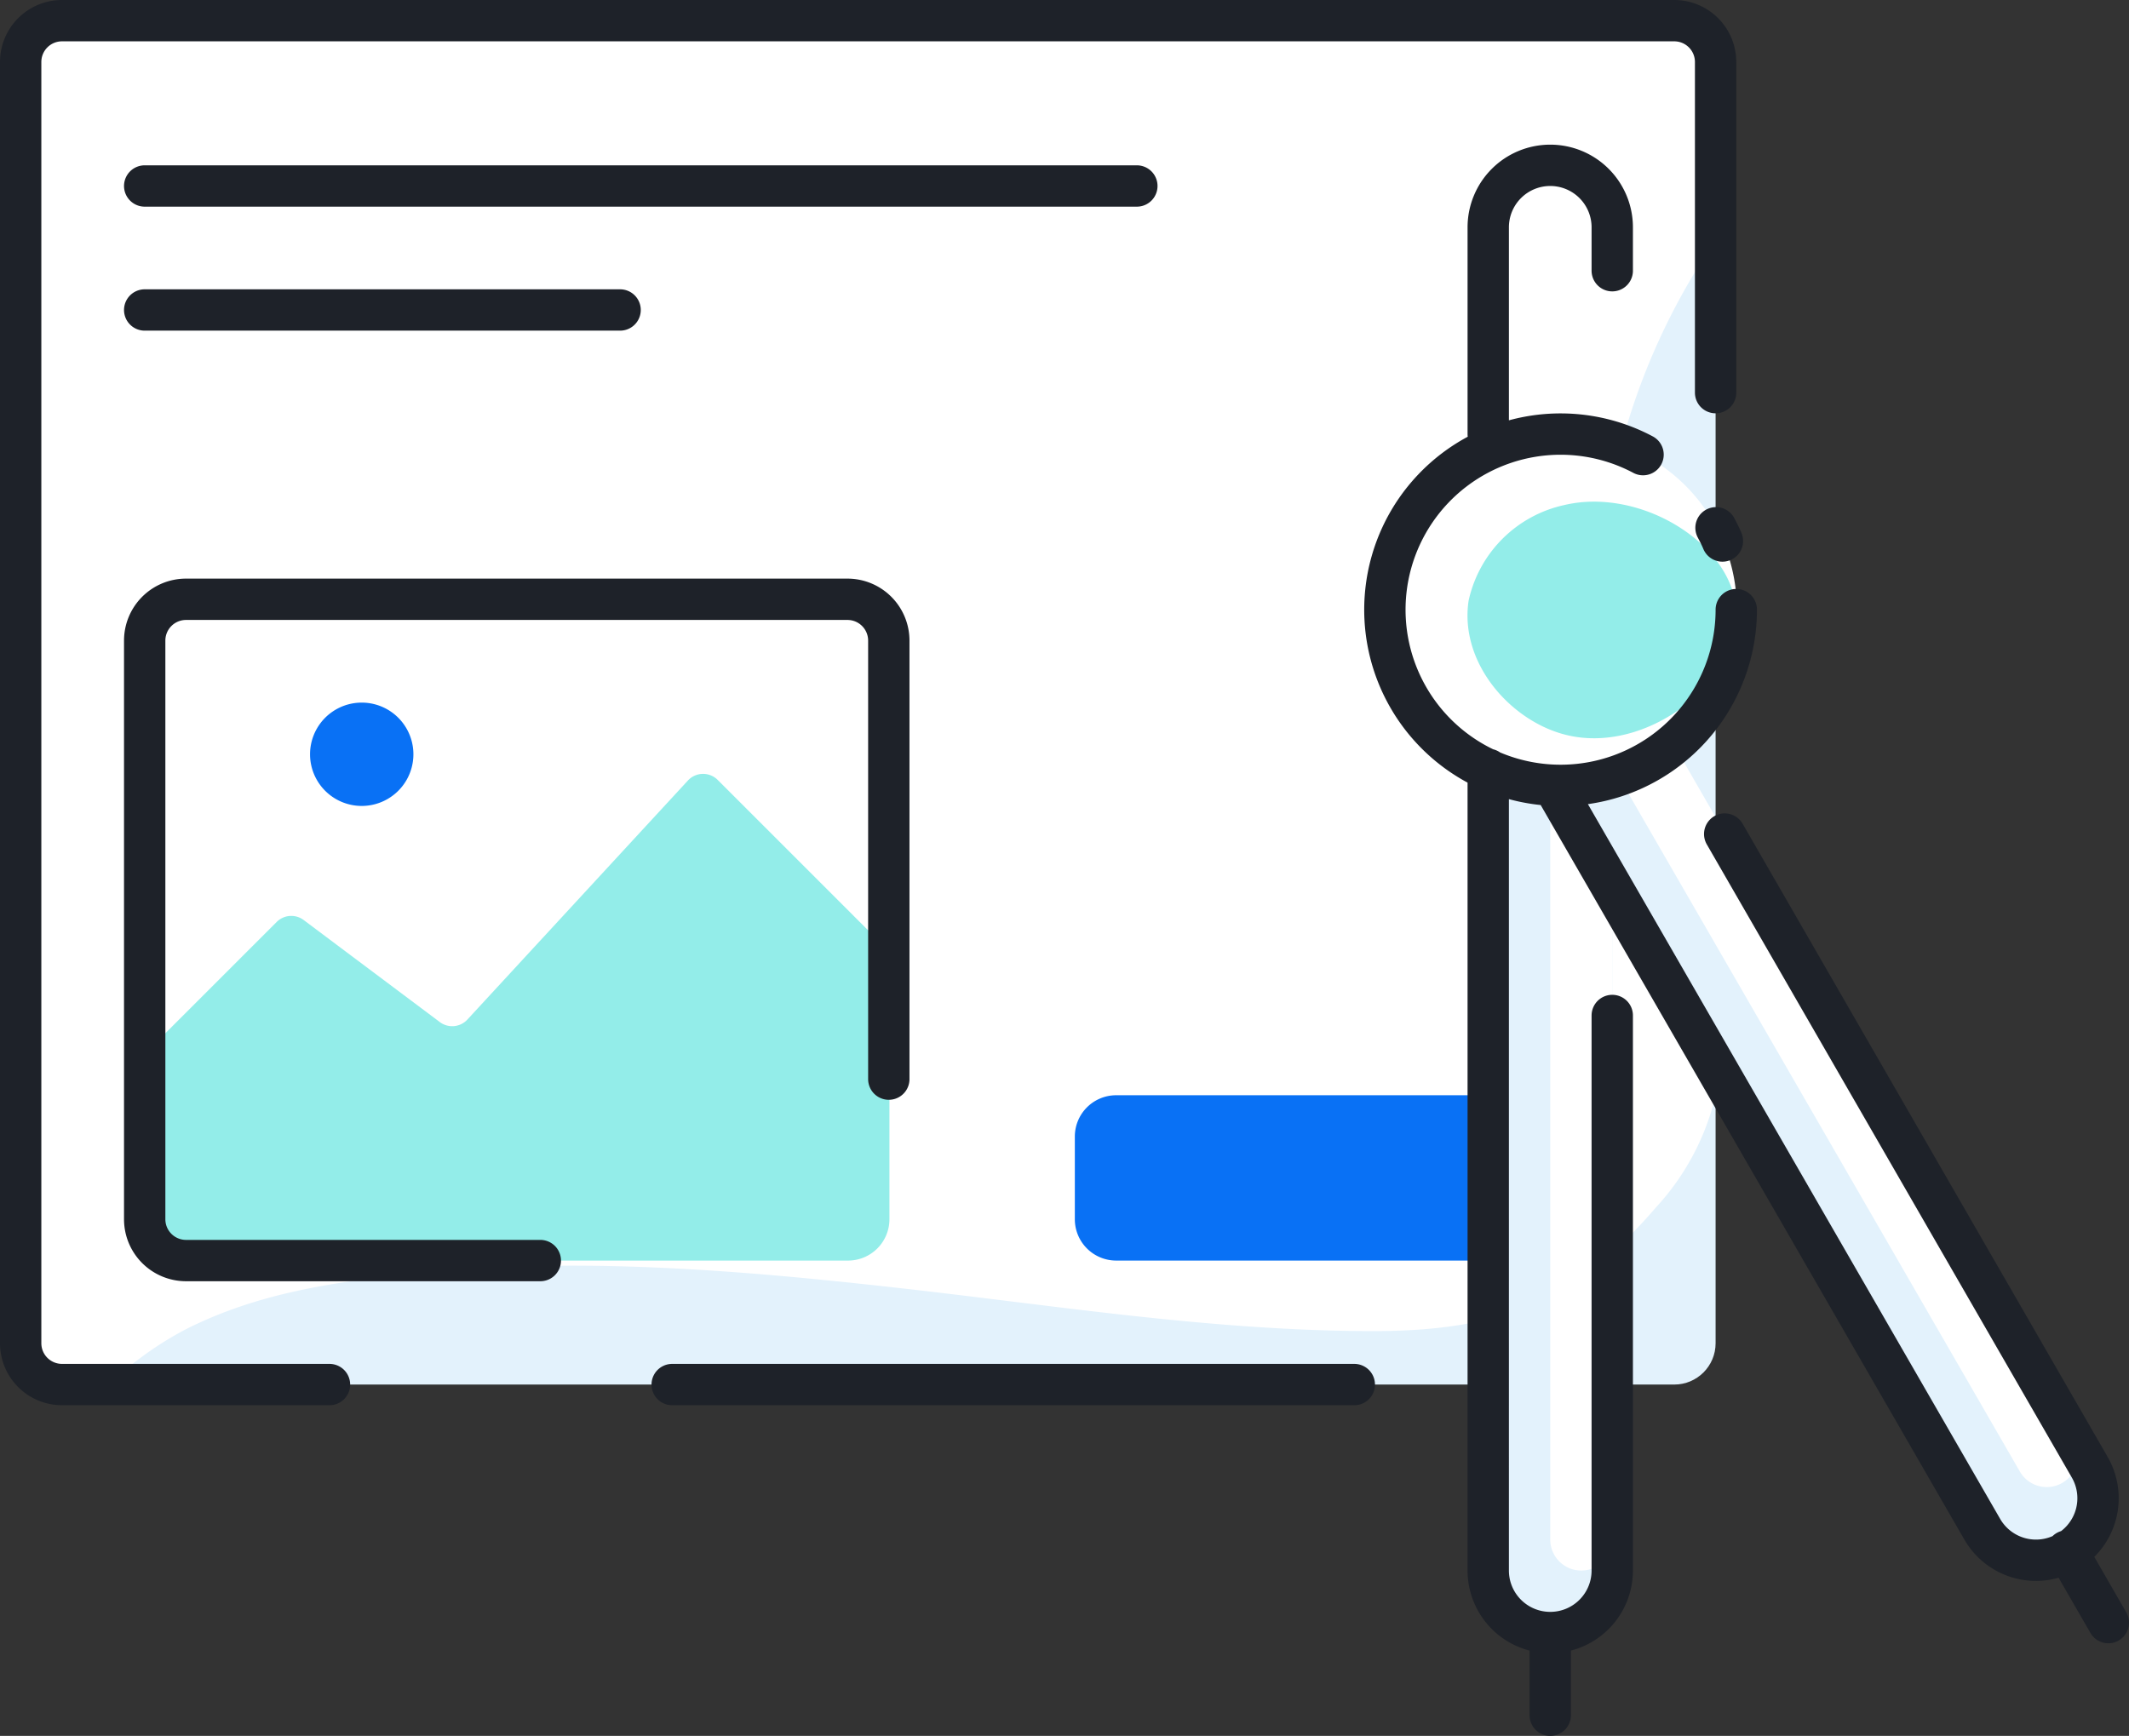
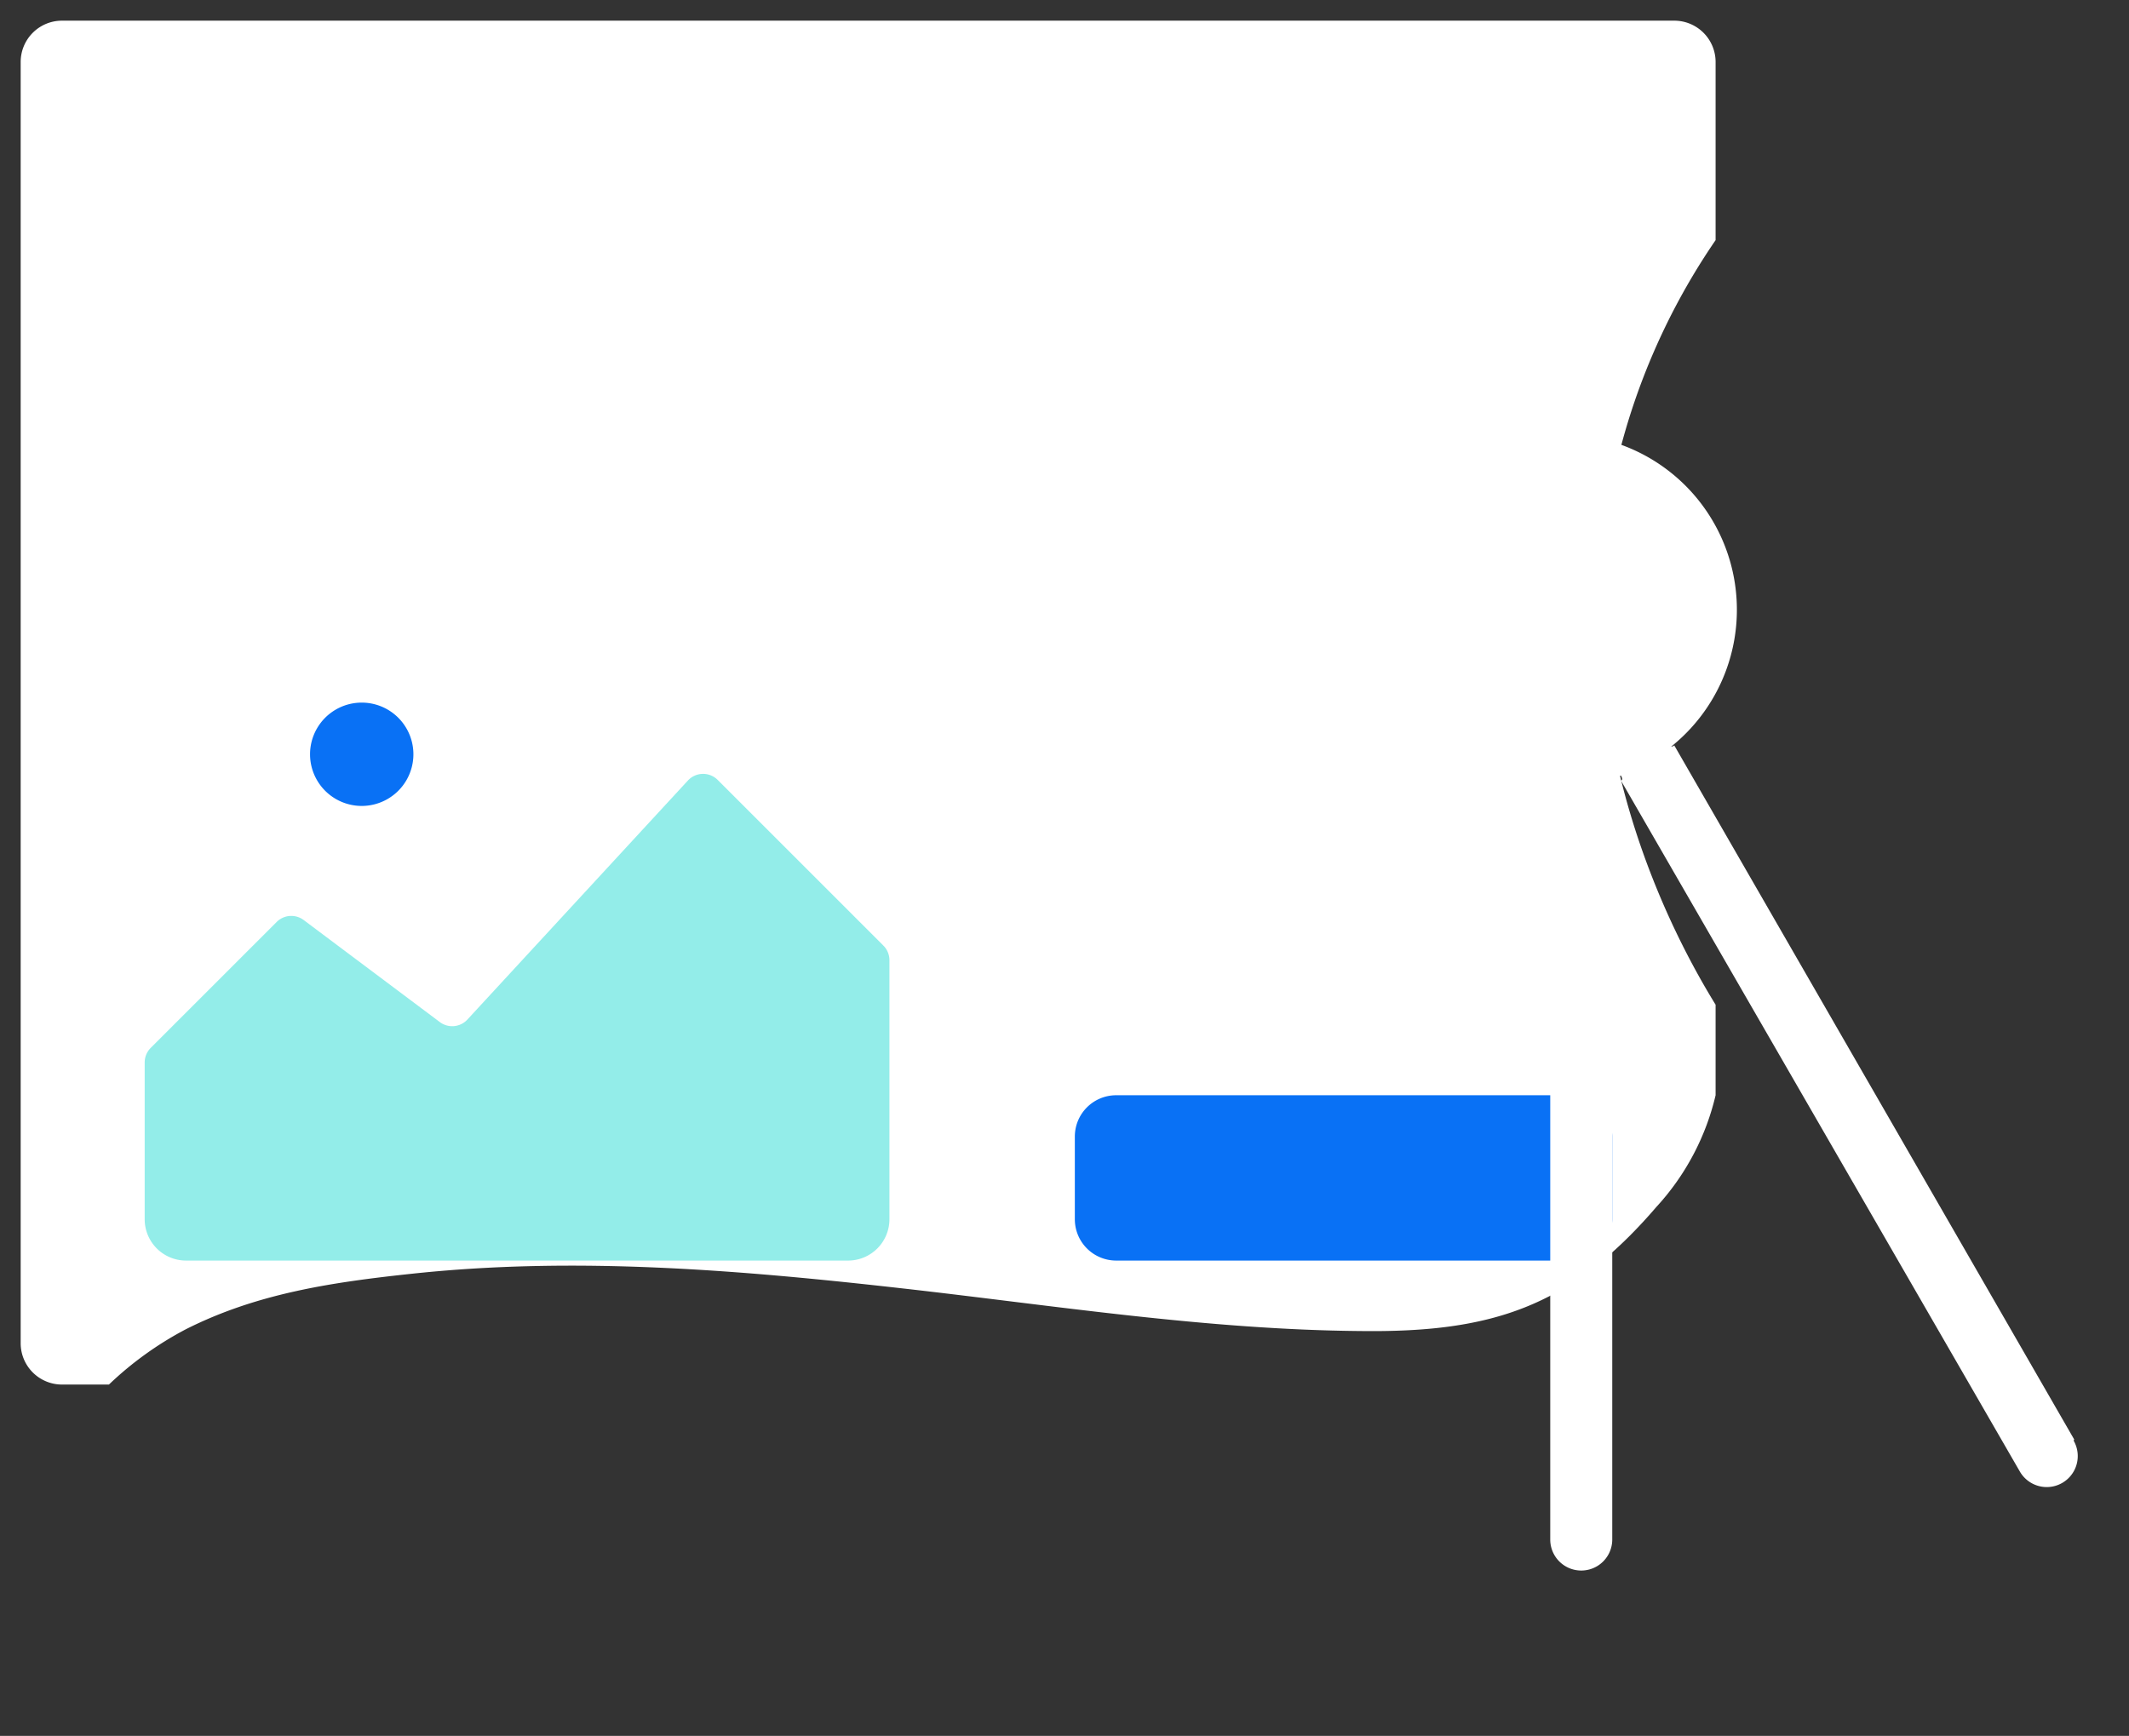
<svg xmlns="http://www.w3.org/2000/svg" width="103" height="84">
  <rect width="100%" height="100%" fill="#333333" stroke="none" />
  <g transform="translate(-12 -24)" fill="none" fill-rule="evenodd">
-     <rect fill="#E3F2FC" x="13" y="25" width="82" height="66" rx="2" />
    <path d="M15 91h2.27A16.43 16.43 0 0121 88.32c3.41-1.72 7-2.26 10.81-2.67 8-.87 16-.19 23.88.7 7.35.83 14.73 2 22.14 2.06 6.3.08 10.13-1.14 14.3-6A12.05 12.05 0 0095 77v-4.38c-1.75-2.85-7.7-13.31-4.83-26a32.24 32.24 0 014.83-11V27a2 2 0 00-2-2H15a2 2 0 00-2 2v62a2 2 0 002 2z" fill="#FFF" />
    <path d="M19.29 74.71l6.1-6.1a1 1 0 011.3-.09l6.59 4.94a1 1 0 001.33-.12l10.68-11.58a1 1 0 011.45 0l8 8a1 1 0 01.29.7V83a2 2 0 01-2 2H21a2 2 0 01-2-2v-7.58a1 1 0 01.29-.71z" fill="#93EDE9" fill-rule="nonzero" />
    <path d="M88 85H66a2 2 0 01-2-2v-4a2 2 0 012-2h22a2 2 0 012 2v4a2 2 0 01-2 2zM29.5 58a2.5 2.5 0 100 5 2.5 2.5 0 000-5z" fill="#0971F5" fill-rule="nonzero" />
-     <path d="M113.1 95L93 60.07a6.31 6.31 0 01-3 1.79v-.2a7.59 7.59 0 01-2.51.41 7.15 7.15 0 01-3.49-.85V100a3 3 0 006 0V67l17.9 31a3.002 3.002 0 005.2-3z" fill="#E3F2FC" />
    <path d="M112.35 93.66L93 60.07a.23.23 0 01-.15.06A8.49 8.49 0 0090 45.38V35a3 3 0 00-6 0v10.76A8.49 8.49 0 0087 62v36.5a1.5 1.5 0 003 0V67a40.3 40.3 0 01-2.11-5 13.15 13.15 0 002.53-.47c.07.13.09.22 0 .24l19.3 33.44a1.5 1.5 0 002.6-1.5l.03-.05z" fill="#FFF" />
-     <path d="M96 53.54c.21 3.44-4.38 7.05-8.32 6-2.62-.69-5.08-3.47-4.63-6.47a6.06 6.06 0 014.63-4.63c3.67-.87 8.12 1.85 8.32 5.1z" fill="#93EDE9" fill-rule="nonzero" />
-     <path d="M27.94 91H15a2 2 0 01-2-2V27a2 2 0 012-2h78a2 2 0 012 2v16M44.52 91h33M55 76.22V55a2 2 0 00-2-2H21a2 2 0 00-2 2v28a2 2 0 002 2h17.14M19 33h48m-48 6h23m42 6V35a3 3 0 013-3h0a3 3 0 013 3v2.1m-6 24.13V100a3 3 0 003 3h0a3 3 0 003-3V73.14M87 107v-4m.21-40.88L107.9 98a3 3 0 004.1 1.1h0a3 3 0 001.1-4.1L95.44 64.36M114 102.52l-2-3.47M91.49 46A8.5 8.5 0 1096 53.5m-.67-3.32c-.09-.22-.2-.43-.31-.64" stroke="#1E2229" stroke-width="2" stroke-linecap="round" stroke-linejoin="round" />
  </g>
</svg>